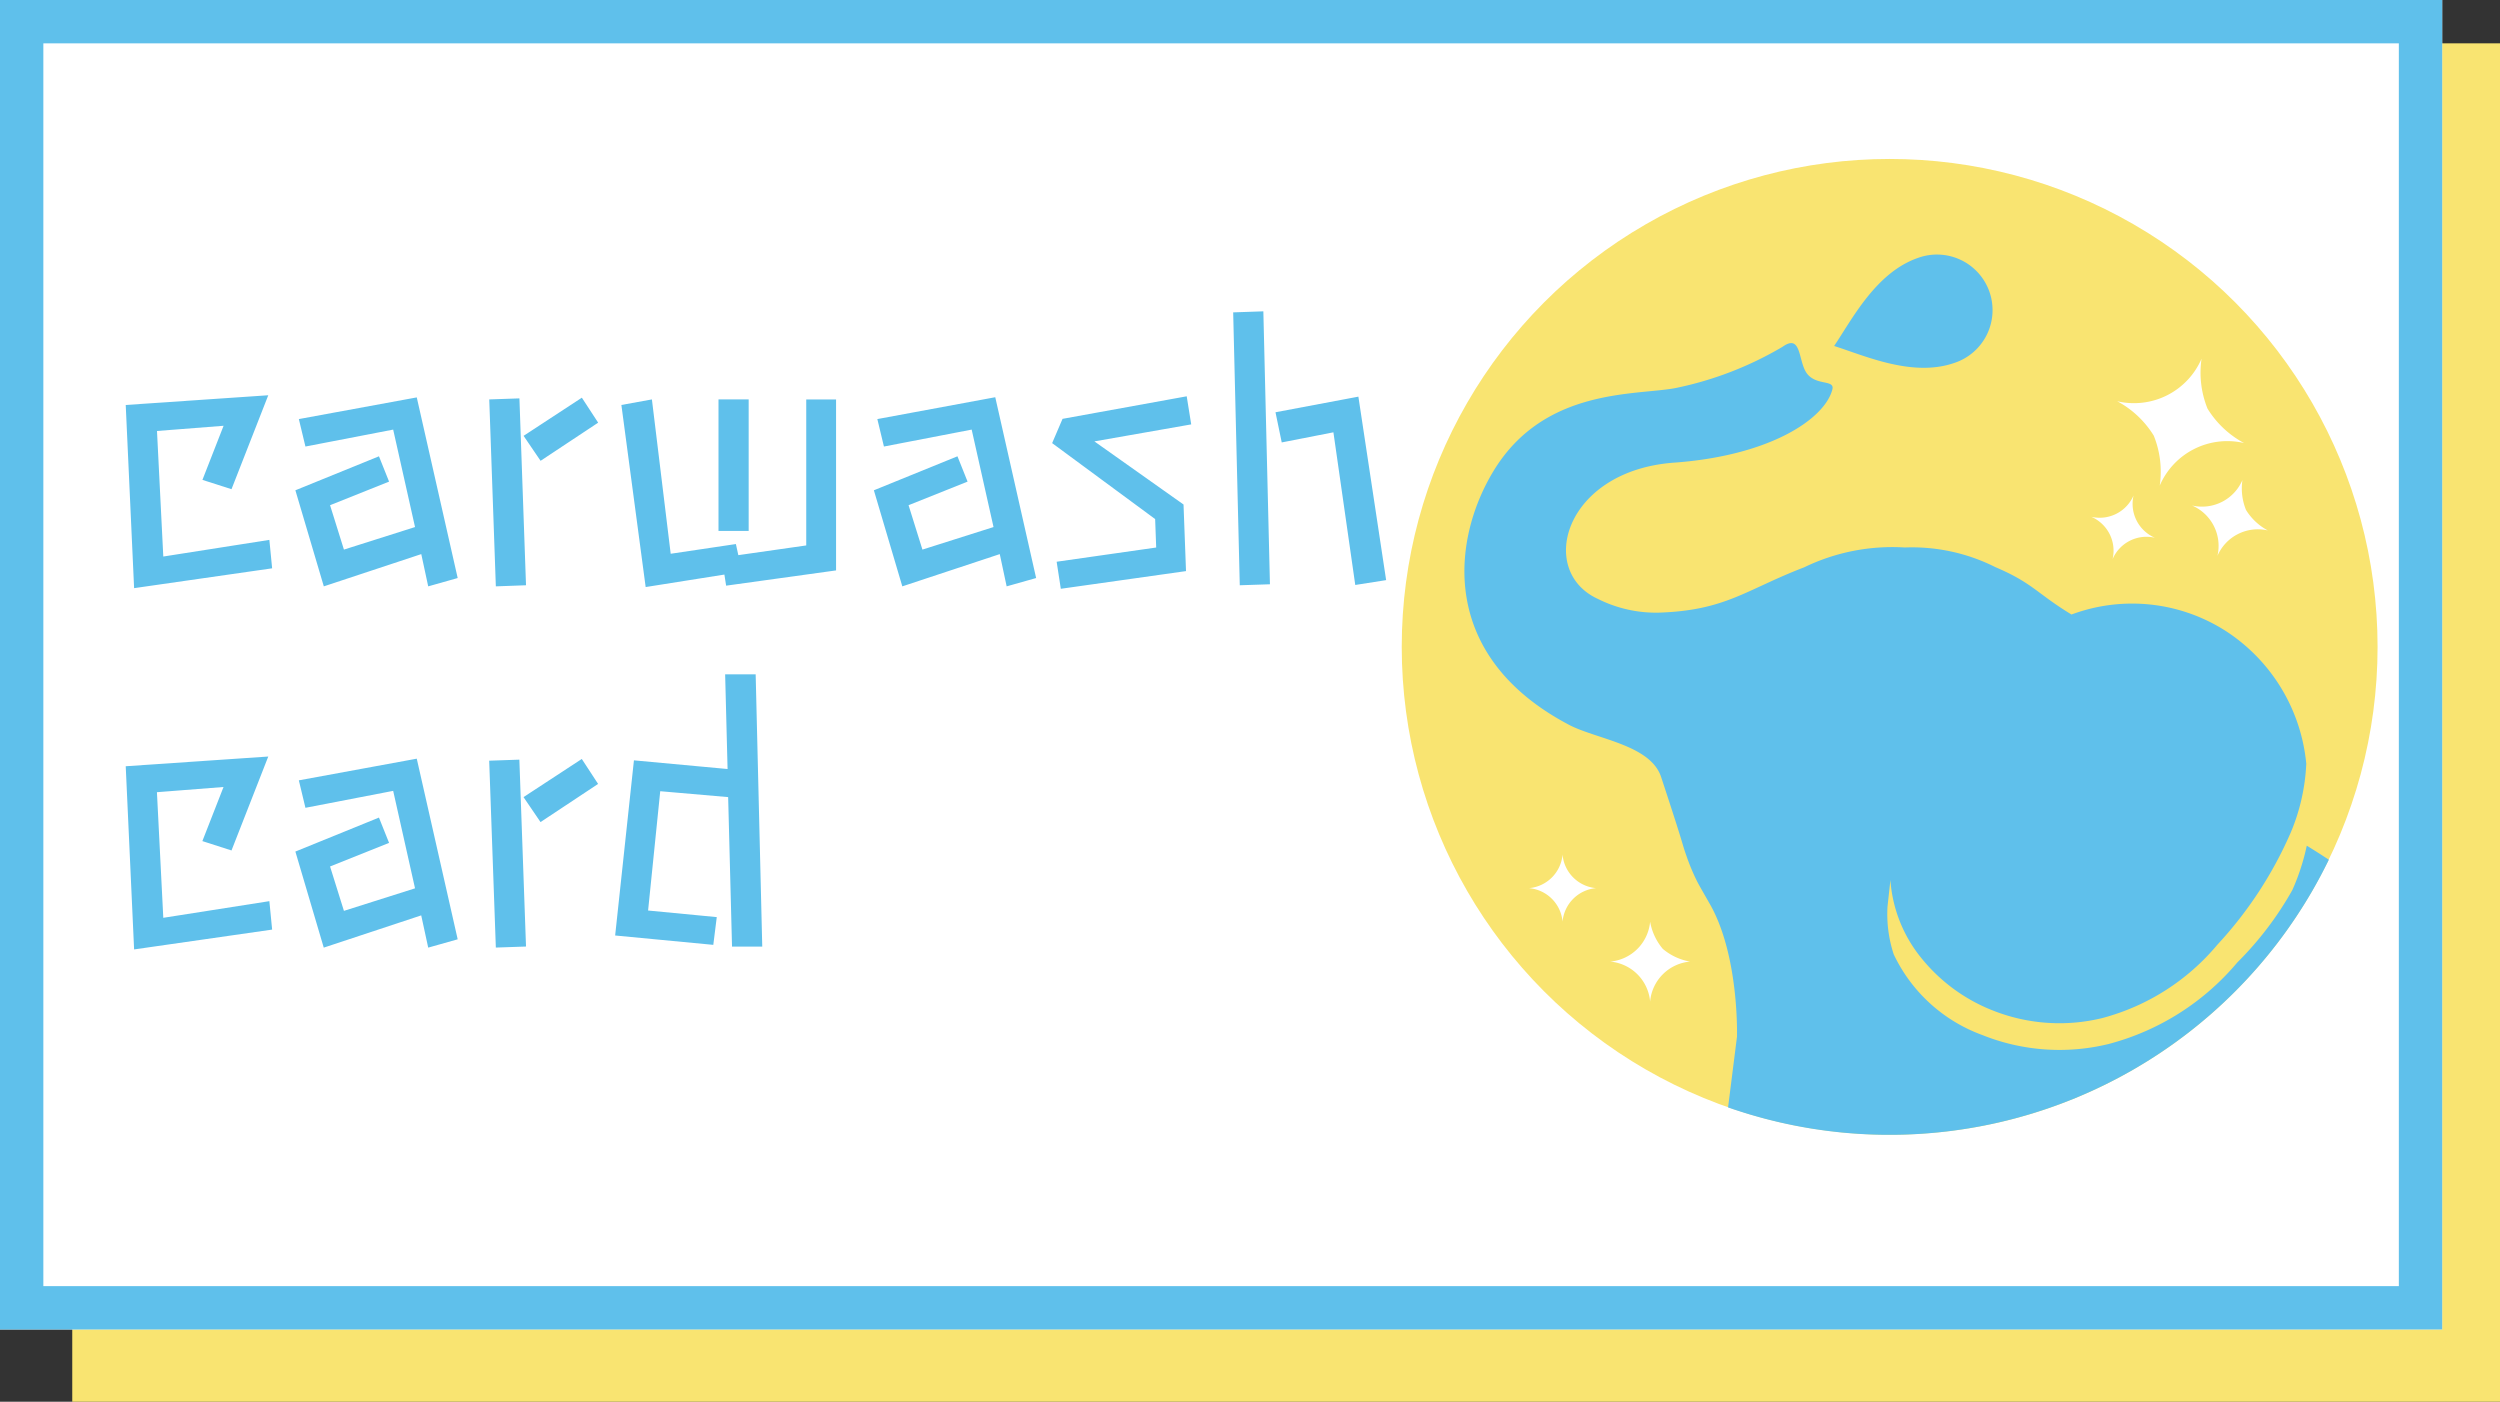
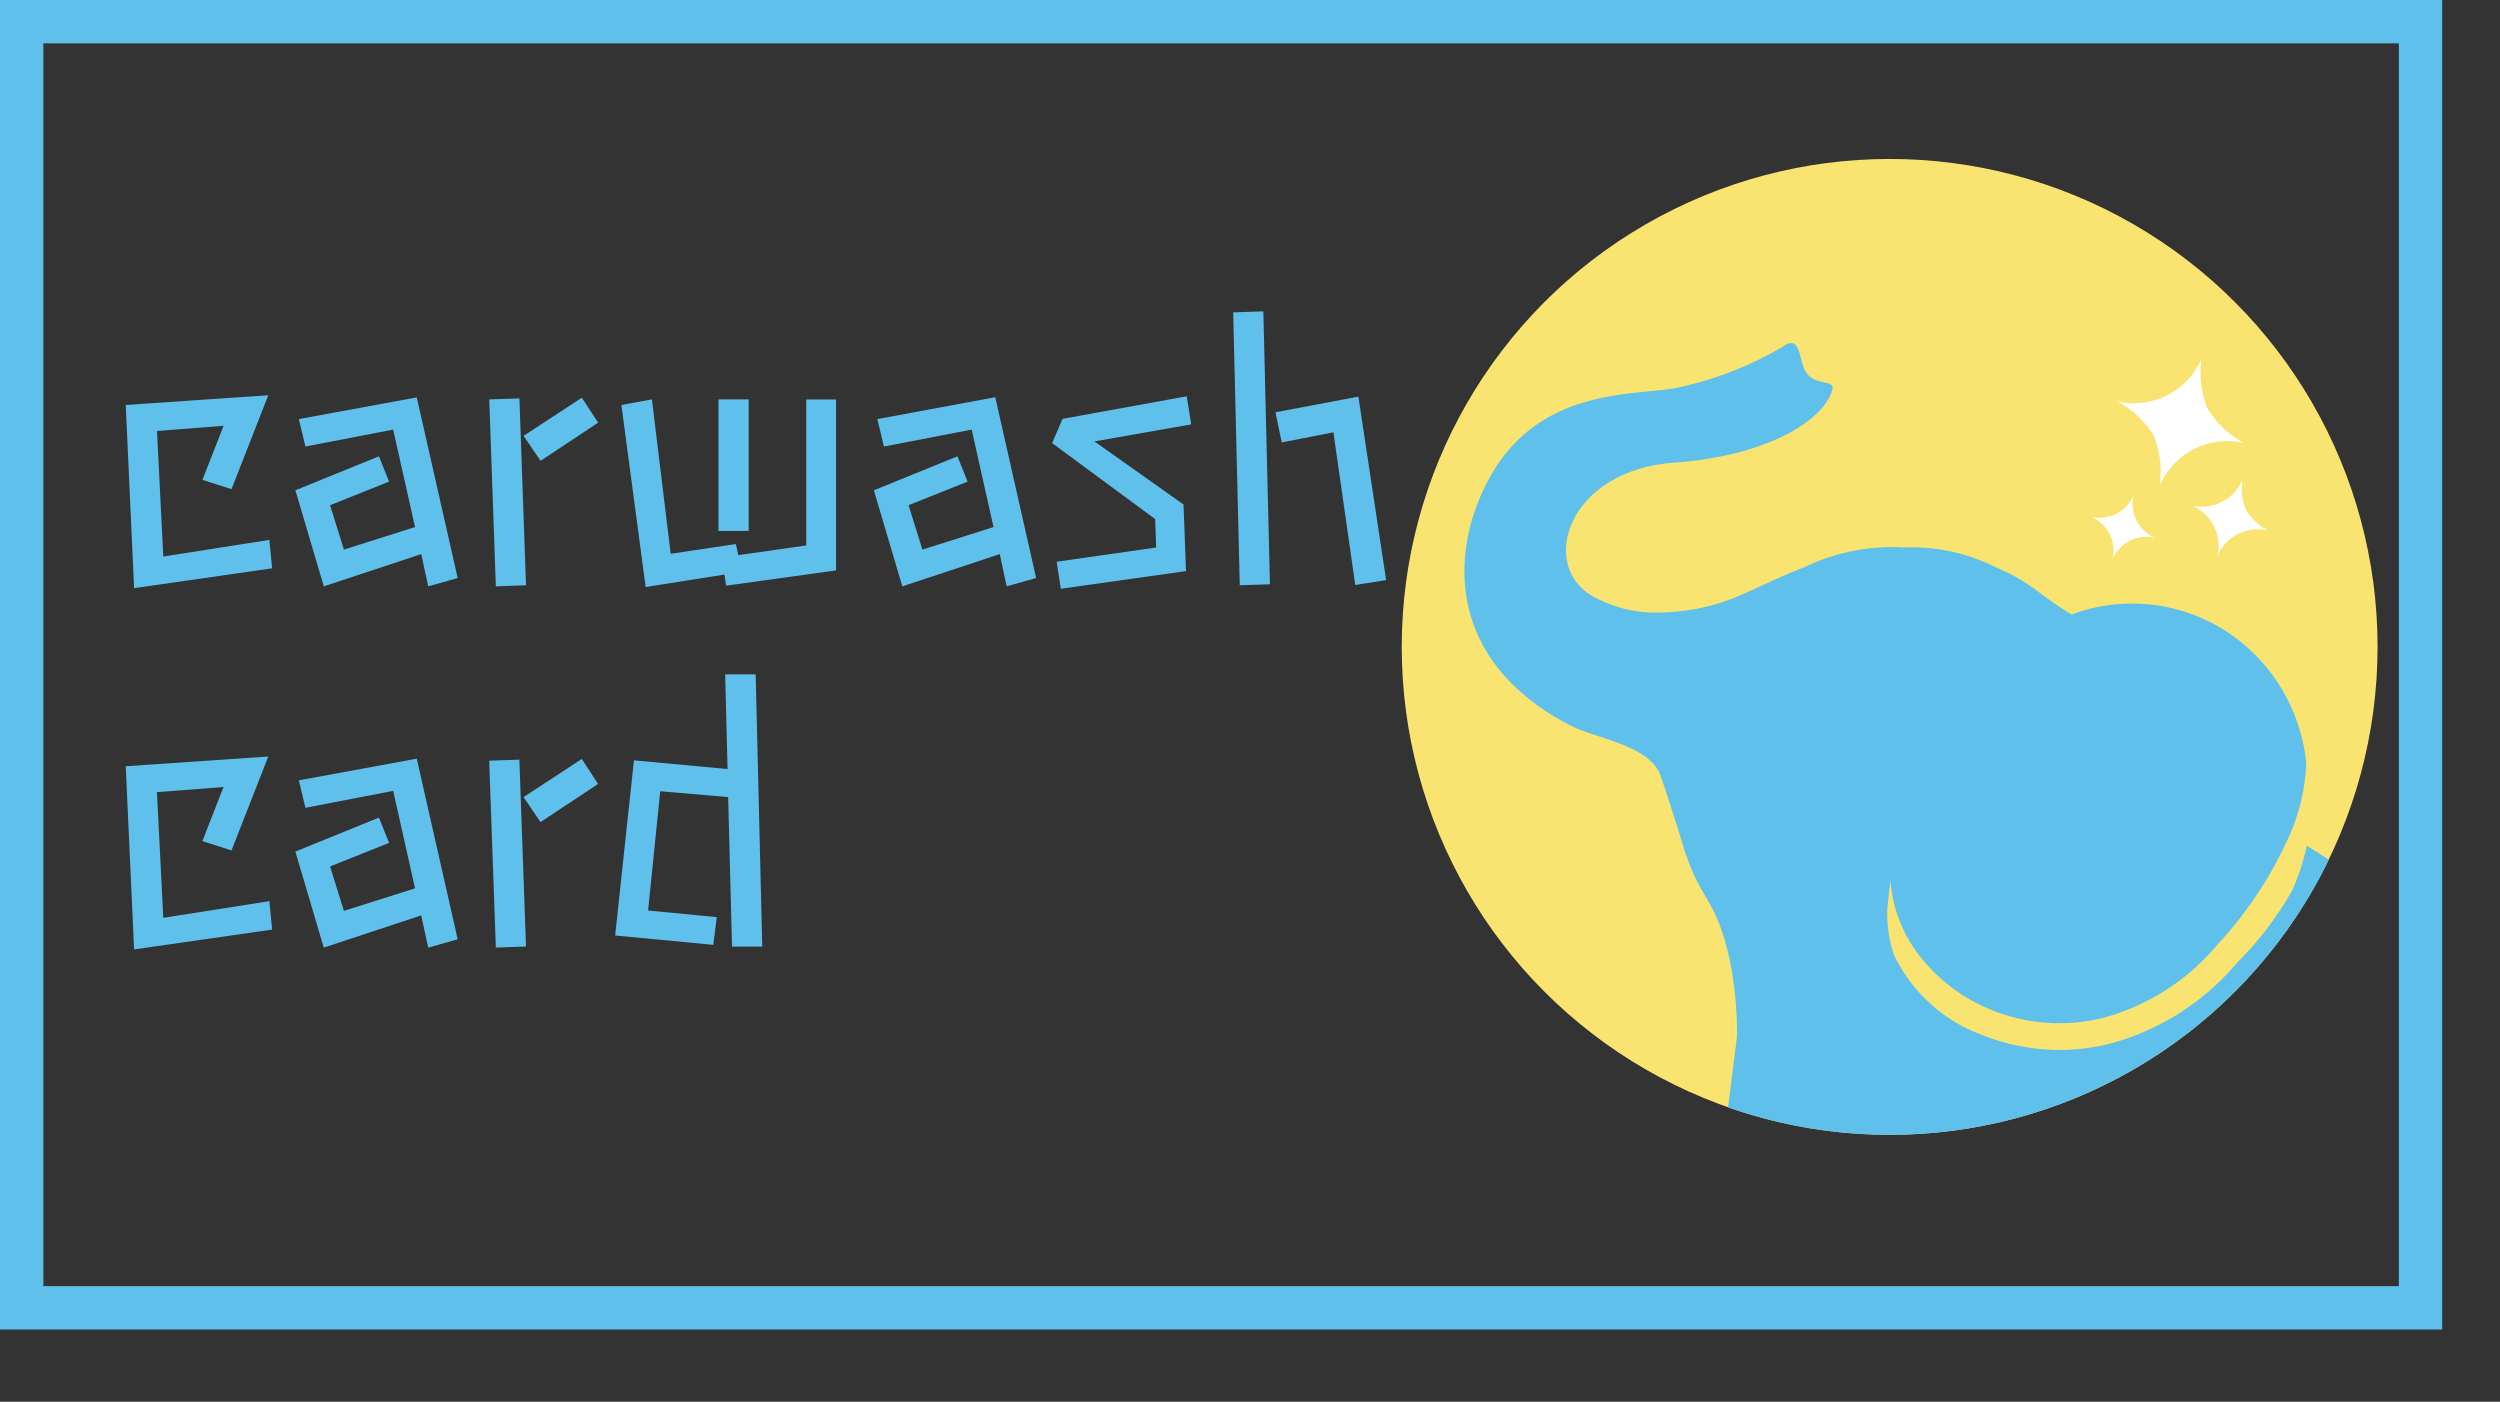
<svg xmlns="http://www.w3.org/2000/svg" width="173" height="97" viewBox="0 0 173 97">
  <rect x="0" y="0" width="173" height="97" fill="#333333" stroke="none" />
  <g id="グループ_627" data-name="グループ 627" transform="translate(-134 -6950)">
-     <rect id="長方形_334" data-name="長方形 334" width="168" height="94" transform="translate(139 6953)" fill="#f9e471" />
    <g id="長方形_335" data-name="長方形 335" transform="translate(134 6950)" fill="#fff" stroke="#5fc0eb" stroke-width="3">
-       <rect width="169" height="92" stroke="none" />
      <rect x="1.5" y="1.5" width="166" height="89" fill="none" />
    </g>
    <g id="ロゴ" transform="translate(264.764 6994.764)">
      <g id="グループ_622" data-name="グループ 622" transform="translate(-33.764 -33.764)">
        <ellipse id="楕円形_180" data-name="楕円形 180" cx="33.764" cy="33.764" rx="33.764" ry="33.764" fill="#f9e471" />
-         <path id="パス_662" data-name="パス 662" d="M193.938,49.3c2.163.686,5.432,2.179,8.327,1.169a3.846,3.846,0,1,0-2.533-7.262C196.837,44.215,195.2,47.417,193.938,49.3Z" transform="translate(-164.016 -36.357)" fill="#5fc0eb" />
        <path id="パス_663" data-name="パス 663" d="M327.139,93.031a6.652,6.652,0,0,1-.411-3.455,5.092,5.092,0,0,1-5.84,2.945,6.65,6.65,0,0,1,2.534,2.385,6.659,6.659,0,0,1,.411,3.455,5.091,5.091,0,0,1,5.839-2.945A6.653,6.653,0,0,1,327.139,93.031Z" transform="translate(-271.38 -75.756)" fill="#fff" />
        <path id="パス_664" data-name="パス 664" d="M358.185,146.08a3.977,3.977,0,0,1-.245-2.064,3.041,3.041,0,0,1-3.489,1.759,3.043,3.043,0,0,1,1.759,3.489,3.042,3.042,0,0,1,3.488-1.76A3.977,3.977,0,0,1,358.185,146.08Z" transform="translate(-299.764 -121.796)" fill="#fff" />
        <path id="パス_665" data-name="パス 665" d="M312.181,150.912a2.553,2.553,0,0,1-2.929,1.477,2.555,2.555,0,0,1,1.477,2.929,2.554,2.554,0,0,1,2.929-1.477,2.554,2.554,0,0,1-1.477-2.929Z" transform="translate(-261.538 -127.628)" fill="#fff" />
-         <path id="パス_666" data-name="パス 666" d="M97.135,343.965a3.979,3.979,0,0,1-.879-1.884,3.041,3.041,0,0,1-2.763,2.763,3.043,3.043,0,0,1,2.763,2.763,3.042,3.042,0,0,1,2.762-2.763A3.977,3.977,0,0,1,97.135,343.965Z" transform="translate(-79.068 -289.302)" fill="#fff" />
-         <path id="パス_667" data-name="パス 667" d="M59.4,312.013a2.554,2.554,0,0,1-2.319,2.32,2.554,2.554,0,0,1,2.32,2.319,2.554,2.554,0,0,1,2.319-2.32,2.554,2.554,0,0,1-2.319-2.319Z" transform="translate(-48.272 -263.873)" fill="#fff" />
        <path id="パス_668" data-name="パス 668" d="M86.413,117.365a15.1,15.1,0,0,1-1,3.073,22.806,22.806,0,0,1-3.809,5.01,17.413,17.413,0,0,1-8.911,5.642,14.337,14.337,0,0,1-8.743-.627,10.923,10.923,0,0,1-6.119-5.579,8.919,8.919,0,0,1-.43-3.311l.2-1.828a9.609,9.609,0,0,0,2.121,5.37,11.963,11.963,0,0,0,4.917,3.634,12.478,12.478,0,0,0,7.62.545,15.574,15.574,0,0,0,7.963-5.071,27.548,27.548,0,0,0,5.1-7.809,13.806,13.806,0,0,0,1.057-4.723,12.341,12.341,0,0,0-5.534-9.159,12.01,12.01,0,0,0-10.713-1.164c-2.42-1.472-2.662-2.17-5.268-3.28a12.84,12.84,0,0,0-6.271-1.359A13.986,13.986,0,0,0,51.637,98.1c-4.054,1.556-5.425,2.988-10.063,3.138a8.97,8.97,0,0,1-4.216-.951c-4.245-1.943-2.3-8.878,5.279-9.429,6.631-.481,10.413-3.018,10.946-5.056.183-.7-1.045-.26-1.718-1.063s-.364-2.869-1.724-1.9a24.028,24.028,0,0,1-7.409,2.858c-2.722.523-9.071-.049-12.584,5.72-2.923,4.808-3.781,12.78,5.1,17.523,1.87,1.047,5.734,1.392,6.486,3.67,1.745,5.287,1.368,4.364,1.757,5.472a14.339,14.339,0,0,0,.694,1.671c.1.213.236.446.921,1.646,2.047,3.586,1.878,9.188,1.878,9.188l-.617,4.889a33.8,33.8,0,0,0,41.573-17.14Q87.2,117.845,86.413,117.365Z" transform="translate(-23.785 -69.843)" fill="#5fc0eb" />
      </g>
    </g>
    <path id="パス_697" data-name="パス 697" d="M1.7-11.976l9.864-.672-2.544,6.5L7.008-6.792l1.464-3.744-4.608.36L4.3-1.488,11.64-2.64l.192,1.968L2.28.7ZM22.152-1.656,15.408.576,13.44-6.072l5.784-2.352.7,1.752L15.84-5.04l.96,3.072,4.92-1.56-1.512-6.744L14.136-9.1l-.456-1.9L21.84-12.5,24.672,0l-2.04.576Zm7.08-8.184,4.032-2.64,1.128,1.728-3.984,2.64Zm-2.376-2.52,2.088-.072L29.4.5,27.312.576Zm15.864,0h2.088v9.1H42.72ZM43.128-.24,37.68.624,36-11.976l2.112-.384,1.3,10.68,4.512-.672.168.768,4.7-.672v-10.1h2.064V-.528L43.248.528ZM62.184-1.656,55.44.576,53.472-6.072l5.784-2.352.7,1.752L55.872-5.04l.96,3.072,4.92-1.56L60.24-10.272,54.168-9.1l-.456-1.9,8.16-1.512L64.7,0l-2.04.576Zm3.936.528,6.888-.984L72.936-4.08,65.808-9.336l.72-1.68,8.592-1.56.312,1.944-6.7,1.176L74.9-5.088,75.072-.48,66.408.744ZM78.336-18.384l2.088-.072L80.88.432,78.792.5Zm6.936,8.3-3.576.7-.432-2.088L87-12.552,88.92.144,86.784.48ZM1.7,13.024l9.864-.672-2.544,6.5-2.016-.648,1.464-3.744-4.608.36L4.3,23.512,11.64,22.36l.192,1.968L2.28,25.7Zm20.448,10.32-6.744,2.232L13.44,18.928l5.784-2.352.7,1.752L15.84,19.96l.96,3.072,4.92-1.56-1.512-6.744L14.136,15.9l-.456-1.9L21.84,12.5,24.672,25l-2.04.576Zm7.08-8.184,4.032-2.64,1.128,1.728-3.984,2.64Zm-2.376-2.52,2.088-.072L29.4,25.5l-2.088.072Zm16.536,2.52-4.7-.408-.84,8.256,4.752.456-.24,1.92-6.792-.648,1.3-12.12,6.48.6-.168-6.552h2.112l.456,18.84H43.656Z" transform="translate(141 6990)" fill="#5fc0eb" />
  </g>
</svg>